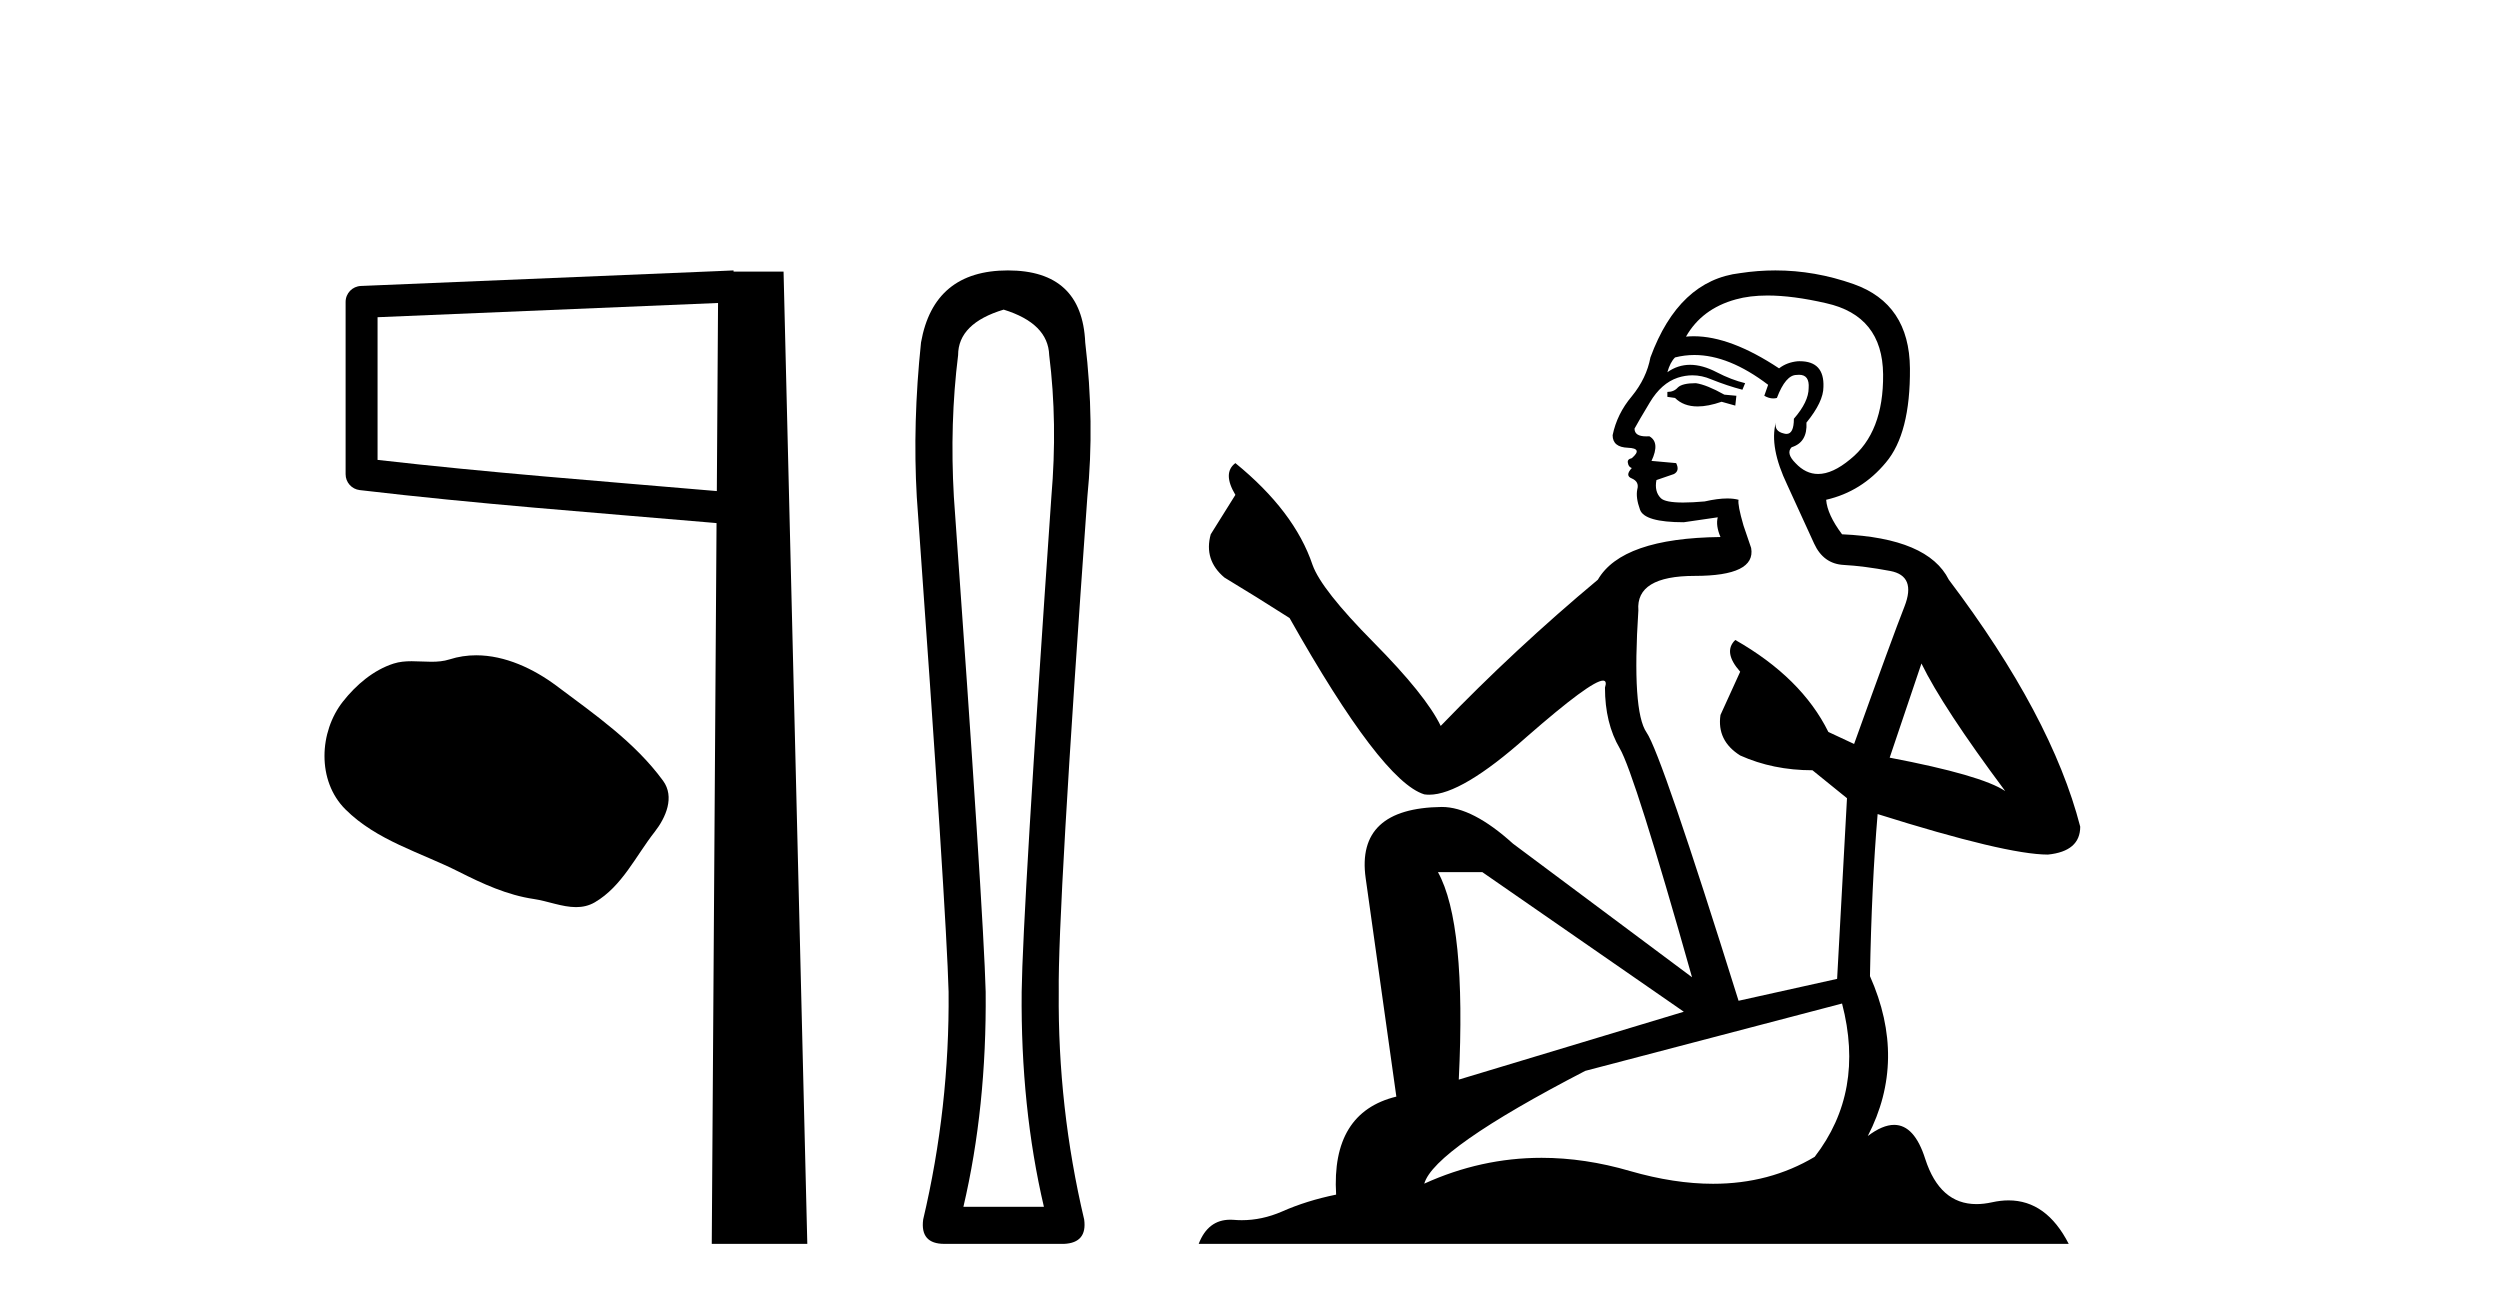
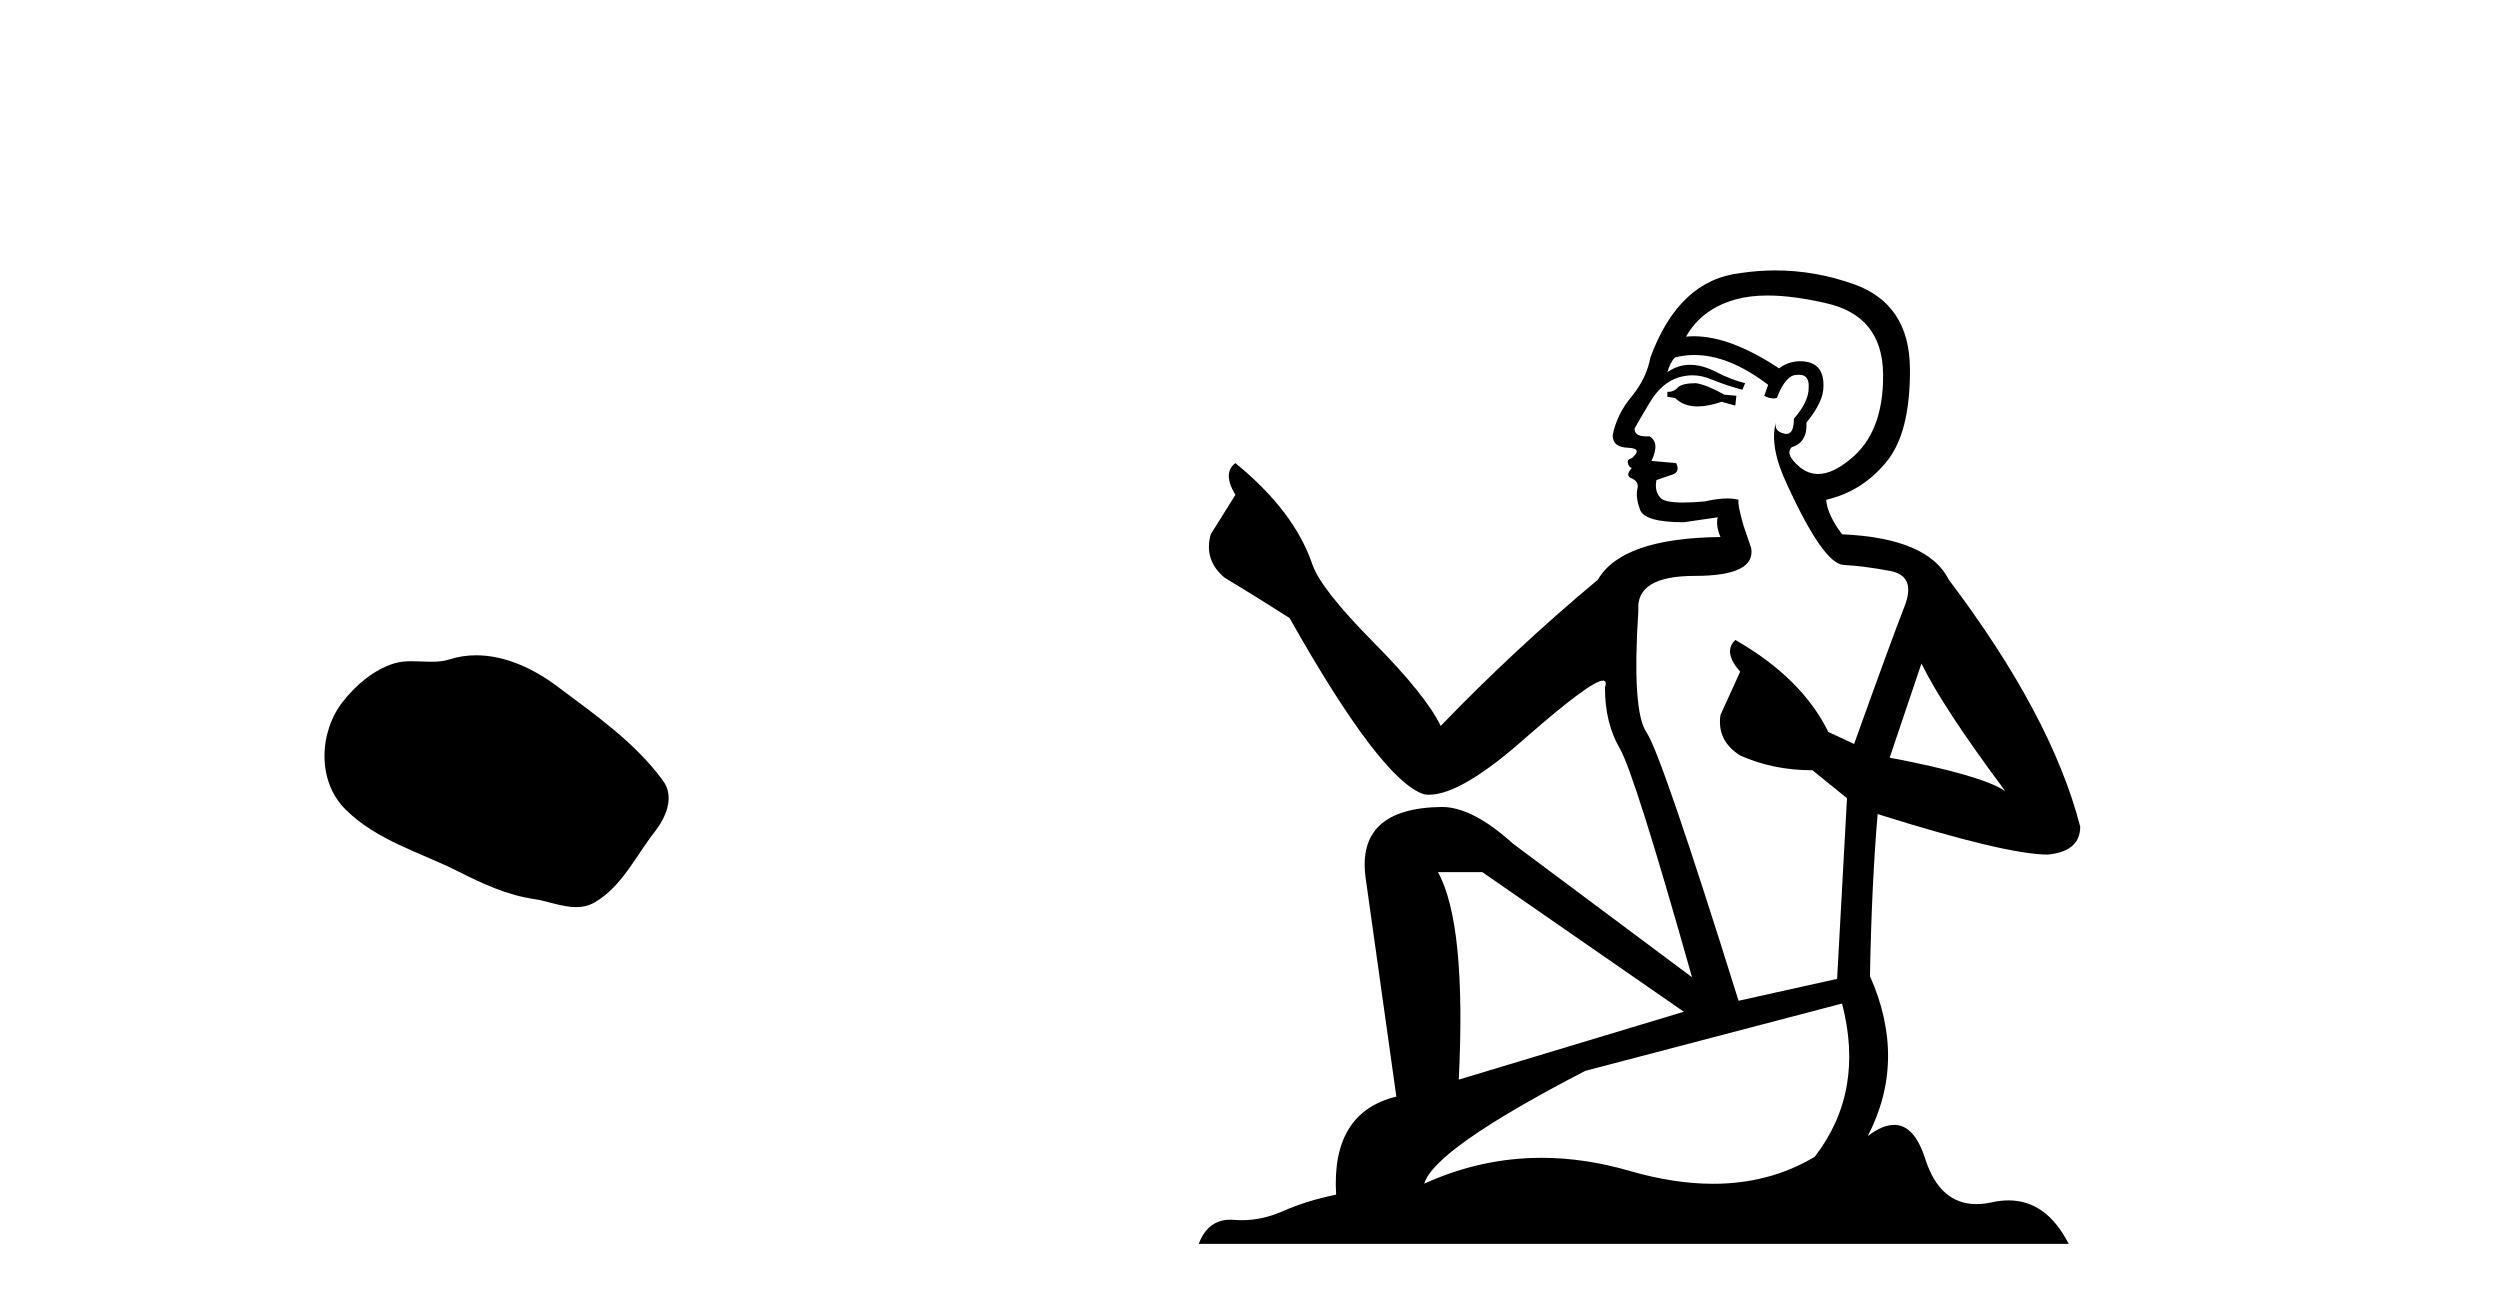
<svg xmlns="http://www.w3.org/2000/svg" width="78.0" height="41.0">
  <path d="M 14.857 20.445 C 14.579 20.445 14.301 20.485 14.026 20.573 C 13.841 20.632 13.651 20.647 13.459 20.647 C 13.254 20.647 13.047 20.63 12.843 20.63 C 12.652 20.63 12.463 20.645 12.279 20.704 C 11.65 20.906 11.108 21.37 10.7 21.888 C 9.957 22.83 9.882 24.359 10.776 25.251 C 11.752 26.226 13.113 26.592 14.309 27.195 C 15.057 27.573 15.825 27.928 16.662 28.05 C 17.088 28.113 17.538 28.302 17.973 28.302 C 18.173 28.302 18.37 28.262 18.56 28.151 C 19.409 27.653 19.834 26.709 20.423 25.958 C 20.778 25.505 21.056 24.865 20.688 24.36 C 19.808 23.156 18.555 22.291 17.37 21.403 C 16.65 20.864 15.759 20.445 14.857 20.445 Z" style="fill:#000000;stroke:none" />
-   <path d="M 22.403 9.453 L 22.365 15.321 L 22.359 15.321 C 18.56 14.995 15.276 14.748 11.78 14.349 L 11.78 9.897 L 22.403 9.453 ZM 22.885 8.437 L 22.387 8.459 L 11.262 8.922 C 10.995 8.932 10.784 9.15 10.783 9.418 L 10.783 14.795 C 10.782 15.048 10.972 15.262 11.224 15.291 C 14.915 15.725 18.321 15.973 22.274 16.313 L 22.356 16.321 L 22.207 38.809 L 25.188 38.809 L 24.447 8.475 L 22.888 8.475 L 22.885 8.437 Z" style="fill:#000000;stroke:none" />
-   <path d="M 31.314 9.66 Q 32.702 10.089 32.735 11.081 Q 33 13.196 32.802 15.509 Q 31.909 28.432 31.876 30.944 Q 31.843 34.546 32.57 37.653 L 30.058 37.653 Q 30.786 34.546 30.753 30.944 Q 30.686 28.432 29.761 15.509 Q 29.629 13.196 29.893 11.081 Q 29.893 10.089 31.314 9.66 ZM 31.447 8.437 Q 29.133 8.437 28.736 10.684 Q 28.472 13.196 28.604 15.509 Q 29.53 28.432 29.596 30.944 Q 29.629 34.546 28.803 38.049 Q 28.703 38.809 29.464 38.809 L 33.198 38.809 Q 33.925 38.776 33.826 38.049 Q 33 34.546 33.033 30.944 Q 33 28.432 33.925 15.509 Q 34.157 13.196 33.859 10.684 Q 33.76 8.437 31.447 8.437 Z" style="fill:#000000;stroke:none" />
-   <path d="M 52.911 11.955 Q 52.484 11.955 52.347 12.091 Q 52.227 12.228 52.022 12.228 L 52.022 12.382 L 52.261 12.416 Q 52.526 12.681 52.966 12.681 Q 53.292 12.681 53.714 12.535 L 54.141 12.655 L 54.175 12.348 L 53.799 12.313 Q 53.252 12.006 52.911 11.955 ZM 55.148 9.22 Q 55.936 9.22 56.976 9.46 Q 58.736 9.853 58.753 11.681 Q 58.77 13.492 57.728 14.329 Q 57.177 14.788 56.725 14.788 Q 56.336 14.788 56.02 14.449 Q 55.712 14.141 55.9 13.953 Q 56.396 13.8 56.361 13.185 Q 56.891 12.535 56.891 12.074 Q 56.924 11.27 56.152 11.27 Q 56.121 11.27 56.088 11.271 Q 55.746 11.305 55.507 11.493 Q 53.996 10.491 52.846 10.491 Q 52.723 10.491 52.603 10.503 L 52.603 10.503 Q 53.099 9.631 54.158 9.341 Q 54.59 9.22 55.148 9.22 ZM 59.949 20.701 Q 60.615 22.068 62.563 24.682 Q 61.828 24.186 58.958 23.639 L 59.949 20.701 ZM 52.865 11.076 Q 53.943 11.076 55.166 12.006 L 55.046 12.348 Q 55.19 12.431 55.325 12.431 Q 55.383 12.431 55.439 12.416 Q 55.712 11.698 56.054 11.698 Q 56.095 11.693 56.131 11.693 Q 56.461 11.693 56.43 12.108 Q 56.43 12.535 55.969 13.065 Q 55.969 13.538 55.739 13.538 Q 55.703 13.538 55.661 13.526 Q 55.354 13.458 55.405 13.185 L 55.405 13.185 Q 55.2 13.953 55.764 15.132 Q 56.31 16.328 56.601 16.96 Q 56.891 17.592 57.523 17.626 Q 58.155 17.66 58.975 17.814 Q 59.795 17.968 59.419 18.925 Q 59.043 19.881 57.848 23.212 L 57.045 22.837 Q 56.208 21.145 54.141 19.967 L 54.141 19.967 Q 53.748 20.342 54.294 20.957 L 53.679 22.307 Q 53.56 23.11 54.294 23.571 Q 55.319 24.032 56.549 24.032 L 57.626 24.904 L 57.318 30.541 L 54.243 31.224 Q 51.834 23.52 51.373 22.854 Q 50.912 22.187 51.117 19.044 Q 51.031 17.968 52.876 17.968 Q 54.79 17.968 54.636 17.097 L 54.397 16.396 Q 54.209 15.747 54.243 15.593 Q 54.093 15.552 53.893 15.552 Q 53.594 15.552 53.184 15.645 Q 52.797 15.679 52.516 15.679 Q 51.954 15.679 51.817 15.542 Q 51.612 15.337 51.681 14.978 L 52.227 14.79 Q 52.415 14.688 52.296 14.449 L 51.527 14.38 Q 51.8 13.8 51.459 13.612 Q 51.407 13.615 51.362 13.615 Q 50.997 13.615 50.997 13.373 Q 51.117 13.15 51.476 12.553 Q 51.834 11.955 52.347 11.784 Q 52.577 11.71 52.804 11.71 Q 53.099 11.71 53.389 11.835 Q 53.901 12.04 54.363 12.16 L 54.448 11.955 Q 54.021 11.852 53.56 11.613 Q 53.116 11.382 52.731 11.382 Q 52.347 11.382 52.022 11.613 Q 52.108 11.305 52.261 11.152 Q 52.558 11.076 52.865 11.076 ZM 46.248 27.21 L 52.535 31.566 L 45.514 33.684 Q 45.753 28.816 44.864 27.21 ZM 57.472 31.31 Q 58.189 34.06 56.618 36.093 Q 55.21 36.934 53.448 36.934 Q 52.238 36.934 50.861 36.537 Q 49.449 36.124 48.097 36.124 Q 46.209 36.124 44.437 36.93 Q 44.745 35.854 49.46 33.411 L 57.472 31.31 ZM 55.393 8.437 Q 54.846 8.437 54.294 8.521 Q 52.381 8.743 51.493 11.152 Q 51.373 11.801 50.912 12.365 Q 50.451 12.911 50.314 13.578 Q 50.314 13.953 50.792 13.97 Q 51.271 13.988 50.912 14.295 Q 50.758 14.329 50.792 14.449 Q 50.809 14.568 50.912 14.603 Q 50.69 14.842 50.912 14.927 Q 51.151 15.03 51.083 15.269 Q 51.031 15.525 51.168 15.901 Q 51.305 16.294 52.535 16.294 L 53.594 16.14 L 53.594 16.14 Q 53.526 16.396 53.679 16.755 Q 50.604 16.789 49.853 18.087 Q 47.273 20.24 44.95 22.649 Q 44.489 21.692 42.849 20.035 Q 41.226 18.395 40.952 17.626 Q 40.389 15.952 38.544 14.449 Q 38.134 14.756 38.544 15.44 L 37.775 16.67 Q 37.553 17.472 38.202 18.019 Q 39.193 18.617 40.235 19.283 Q 43.105 24.374 44.437 24.784 Q 44.511 24.795 44.591 24.795 Q 45.605 24.795 47.632 22.99 Q 49.64 21.235 50.014 21.235 Q 50.146 21.235 50.075 21.453 Q 50.075 22.563 50.536 23.349 Q 50.997 24.135 52.791 30.49 L 47.205 26.322 Q 45.941 25.177 44.984 25.177 Q 42.302 25.211 42.609 27.398 L 43.566 34.214 Q 41.533 34.709 41.687 37.272 Q 40.765 37.46 39.996 37.801 Q 39.375 38.07 38.742 38.07 Q 38.609 38.07 38.475 38.058 Q 38.429 38.055 38.385 38.055 Q 37.688 38.055 37.399 38.809 L 64.544 38.809 Q 63.851 37.452 62.667 37.452 Q 62.421 37.452 62.153 37.511 Q 61.894 37.568 61.664 37.568 Q 60.523 37.568 60.068 36.161 Q 59.731 35.096 59.097 35.096 Q 58.734 35.096 58.275 35.444 Q 59.505 33.069 58.343 30.456 Q 58.394 27.62 58.582 25.399 Q 62.597 26.663 63.895 26.663 Q 64.903 26.561 64.903 25.792 Q 64.015 22.341 60.803 18.087 Q 60.154 16.789 57.472 16.67 Q 57.011 16.055 56.976 15.593 Q 58.087 15.337 58.838 14.432 Q 59.607 13.526 59.59 11.493 Q 59.573 9.478 57.831 8.863 Q 56.624 8.437 55.393 8.437 Z" style="fill:#000000;stroke:none" />
+   <path d="M 52.911 11.955 Q 52.484 11.955 52.347 12.091 Q 52.227 12.228 52.022 12.228 L 52.022 12.382 L 52.261 12.416 Q 52.526 12.681 52.966 12.681 Q 53.292 12.681 53.714 12.535 L 54.141 12.655 L 54.175 12.348 L 53.799 12.313 Q 53.252 12.006 52.911 11.955 ZM 55.148 9.22 Q 55.936 9.22 56.976 9.46 Q 58.736 9.853 58.753 11.681 Q 58.77 13.492 57.728 14.329 Q 57.177 14.788 56.725 14.788 Q 56.336 14.788 56.02 14.449 Q 55.712 14.141 55.9 13.953 Q 56.396 13.8 56.361 13.185 Q 56.891 12.535 56.891 12.074 Q 56.924 11.27 56.152 11.27 Q 56.121 11.27 56.088 11.271 Q 55.746 11.305 55.507 11.493 Q 53.996 10.491 52.846 10.491 Q 52.723 10.491 52.603 10.503 L 52.603 10.503 Q 53.099 9.631 54.158 9.341 Q 54.59 9.22 55.148 9.22 ZM 59.949 20.701 Q 60.615 22.068 62.563 24.682 Q 61.828 24.186 58.958 23.639 L 59.949 20.701 ZM 52.865 11.076 Q 53.943 11.076 55.166 12.006 L 55.046 12.348 Q 55.19 12.431 55.325 12.431 Q 55.383 12.431 55.439 12.416 Q 55.712 11.698 56.054 11.698 Q 56.095 11.693 56.131 11.693 Q 56.461 11.693 56.43 12.108 Q 56.43 12.535 55.969 13.065 Q 55.969 13.538 55.739 13.538 Q 55.703 13.538 55.661 13.526 Q 55.354 13.458 55.405 13.185 L 55.405 13.185 Q 55.2 13.953 55.764 15.132 Q 56.891 17.592 57.523 17.626 Q 58.155 17.66 58.975 17.814 Q 59.795 17.968 59.419 18.925 Q 59.043 19.881 57.848 23.212 L 57.045 22.837 Q 56.208 21.145 54.141 19.967 L 54.141 19.967 Q 53.748 20.342 54.294 20.957 L 53.679 22.307 Q 53.56 23.11 54.294 23.571 Q 55.319 24.032 56.549 24.032 L 57.626 24.904 L 57.318 30.541 L 54.243 31.224 Q 51.834 23.52 51.373 22.854 Q 50.912 22.187 51.117 19.044 Q 51.031 17.968 52.876 17.968 Q 54.79 17.968 54.636 17.097 L 54.397 16.396 Q 54.209 15.747 54.243 15.593 Q 54.093 15.552 53.893 15.552 Q 53.594 15.552 53.184 15.645 Q 52.797 15.679 52.516 15.679 Q 51.954 15.679 51.817 15.542 Q 51.612 15.337 51.681 14.978 L 52.227 14.79 Q 52.415 14.688 52.296 14.449 L 51.527 14.38 Q 51.8 13.8 51.459 13.612 Q 51.407 13.615 51.362 13.615 Q 50.997 13.615 50.997 13.373 Q 51.117 13.15 51.476 12.553 Q 51.834 11.955 52.347 11.784 Q 52.577 11.71 52.804 11.71 Q 53.099 11.71 53.389 11.835 Q 53.901 12.04 54.363 12.16 L 54.448 11.955 Q 54.021 11.852 53.56 11.613 Q 53.116 11.382 52.731 11.382 Q 52.347 11.382 52.022 11.613 Q 52.108 11.305 52.261 11.152 Q 52.558 11.076 52.865 11.076 ZM 46.248 27.21 L 52.535 31.566 L 45.514 33.684 Q 45.753 28.816 44.864 27.21 ZM 57.472 31.31 Q 58.189 34.06 56.618 36.093 Q 55.21 36.934 53.448 36.934 Q 52.238 36.934 50.861 36.537 Q 49.449 36.124 48.097 36.124 Q 46.209 36.124 44.437 36.93 Q 44.745 35.854 49.46 33.411 L 57.472 31.31 ZM 55.393 8.437 Q 54.846 8.437 54.294 8.521 Q 52.381 8.743 51.493 11.152 Q 51.373 11.801 50.912 12.365 Q 50.451 12.911 50.314 13.578 Q 50.314 13.953 50.792 13.97 Q 51.271 13.988 50.912 14.295 Q 50.758 14.329 50.792 14.449 Q 50.809 14.568 50.912 14.603 Q 50.69 14.842 50.912 14.927 Q 51.151 15.03 51.083 15.269 Q 51.031 15.525 51.168 15.901 Q 51.305 16.294 52.535 16.294 L 53.594 16.14 L 53.594 16.14 Q 53.526 16.396 53.679 16.755 Q 50.604 16.789 49.853 18.087 Q 47.273 20.24 44.95 22.649 Q 44.489 21.692 42.849 20.035 Q 41.226 18.395 40.952 17.626 Q 40.389 15.952 38.544 14.449 Q 38.134 14.756 38.544 15.44 L 37.775 16.67 Q 37.553 17.472 38.202 18.019 Q 39.193 18.617 40.235 19.283 Q 43.105 24.374 44.437 24.784 Q 44.511 24.795 44.591 24.795 Q 45.605 24.795 47.632 22.99 Q 49.64 21.235 50.014 21.235 Q 50.146 21.235 50.075 21.453 Q 50.075 22.563 50.536 23.349 Q 50.997 24.135 52.791 30.49 L 47.205 26.322 Q 45.941 25.177 44.984 25.177 Q 42.302 25.211 42.609 27.398 L 43.566 34.214 Q 41.533 34.709 41.687 37.272 Q 40.765 37.46 39.996 37.801 Q 39.375 38.07 38.742 38.07 Q 38.609 38.07 38.475 38.058 Q 38.429 38.055 38.385 38.055 Q 37.688 38.055 37.399 38.809 L 64.544 38.809 Q 63.851 37.452 62.667 37.452 Q 62.421 37.452 62.153 37.511 Q 61.894 37.568 61.664 37.568 Q 60.523 37.568 60.068 36.161 Q 59.731 35.096 59.097 35.096 Q 58.734 35.096 58.275 35.444 Q 59.505 33.069 58.343 30.456 Q 58.394 27.62 58.582 25.399 Q 62.597 26.663 63.895 26.663 Q 64.903 26.561 64.903 25.792 Q 64.015 22.341 60.803 18.087 Q 60.154 16.789 57.472 16.67 Q 57.011 16.055 56.976 15.593 Q 58.087 15.337 58.838 14.432 Q 59.607 13.526 59.59 11.493 Q 59.573 9.478 57.831 8.863 Q 56.624 8.437 55.393 8.437 Z" style="fill:#000000;stroke:none" />
</svg>